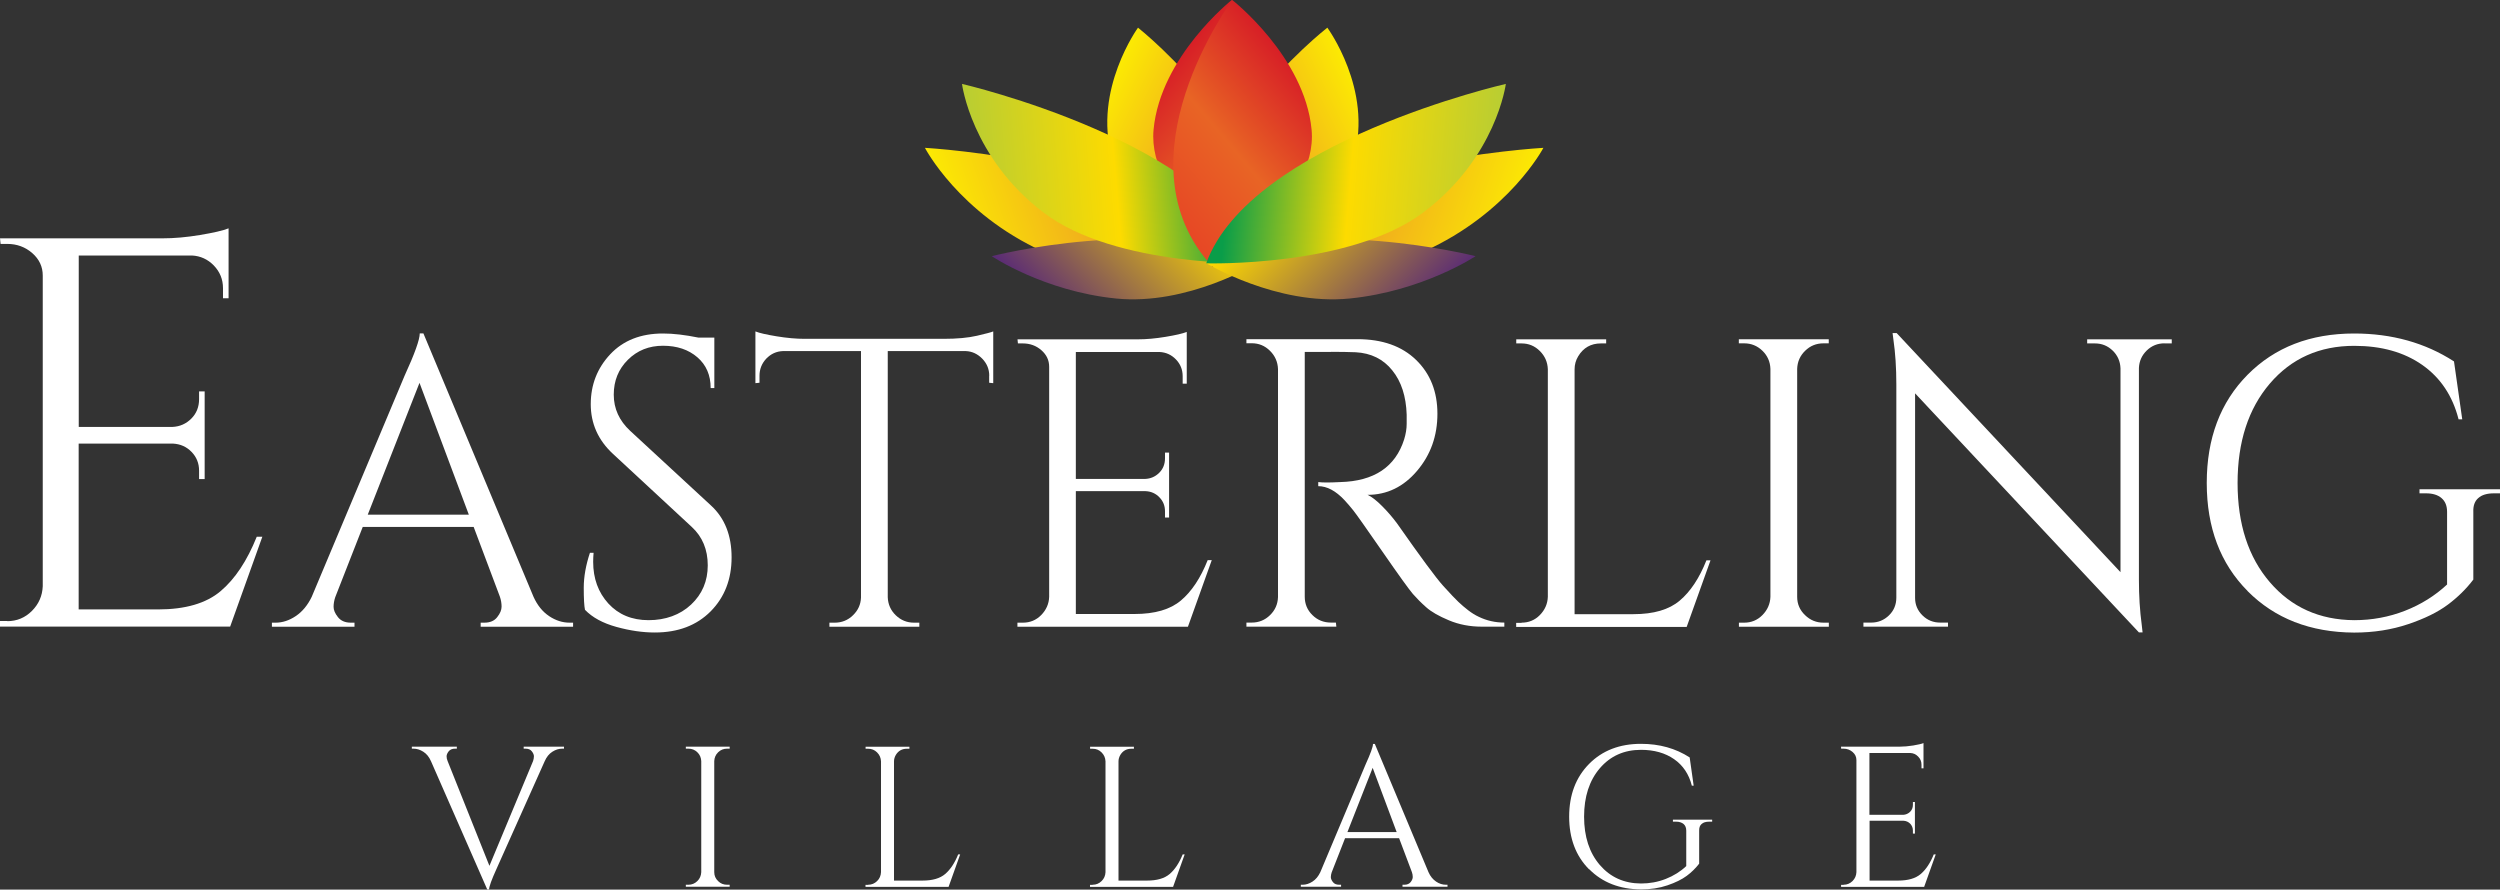
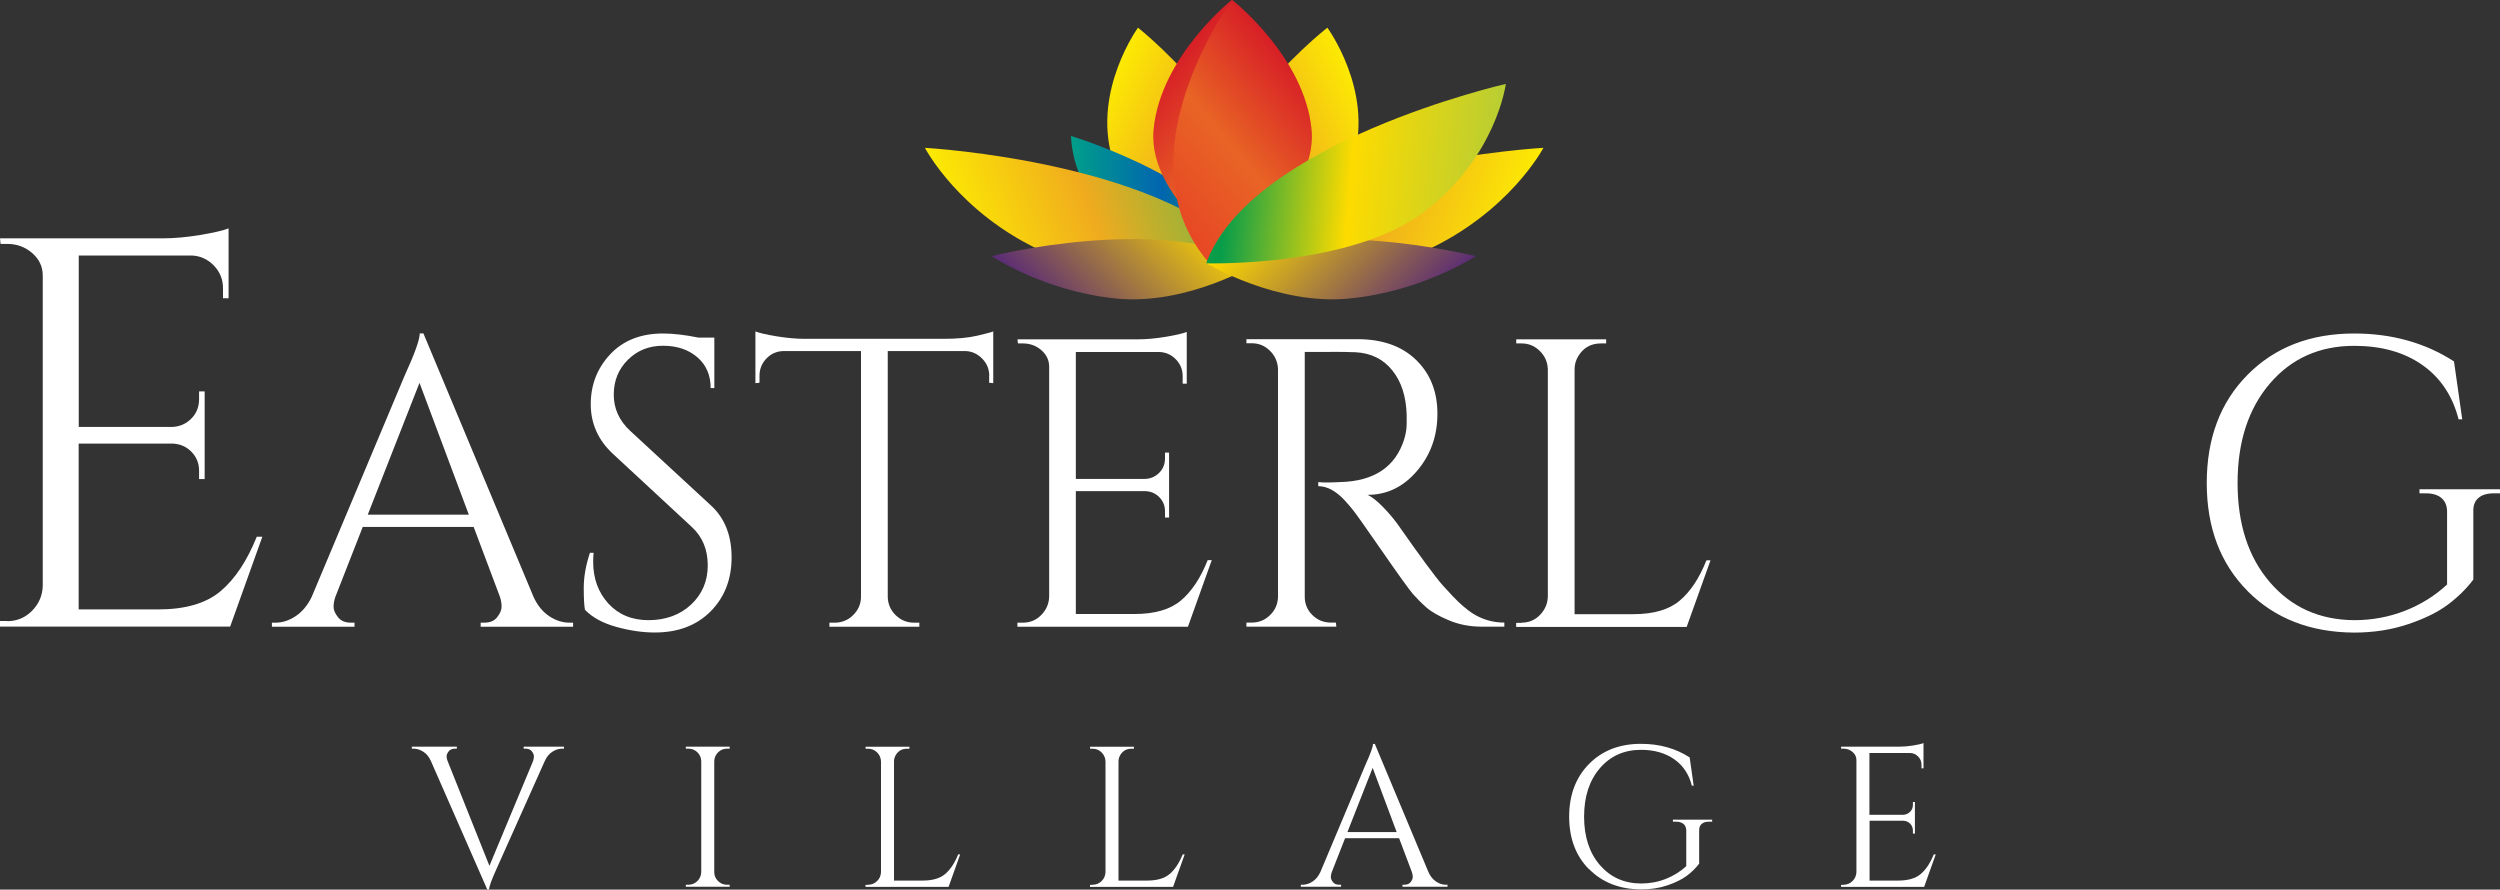
<svg xmlns="http://www.w3.org/2000/svg" xmlns:xlink="http://www.w3.org/1999/xlink" viewBox="0 0 300 106.75">
  <rect x="0" y="0" width="300" height="106.75" fill="#333333" stroke="none" />
  <defs>
    <linearGradient id="Analogous_4" data-name="Analogous 4" x1="209" y1="420.56" x2="233.49" y2="420.56" gradientTransform="translate(127.6 -457.31) rotate(25.89)" gradientUnits="userSpaceOnUse">
      <stop offset="0" stop-color="#fcea03" />
      <stop offset=".5" stop-color="#f0ab1e" />
      <stop offset="1" stop-color="#7ab542" />
    </linearGradient>
    <linearGradient id="Analogous_2" data-name="Analogous 2" x1="206.19" y1="152.24" x2="227.95" y2="152.24" gradientTransform="translate(-77.19 -128.81) rotate(.19)" gradientUnits="userSpaceOnUse">
      <stop offset="0" stop-color="#009f89" />
      <stop offset=".5" stop-color="#0265b0" />
      <stop offset="1" stop-color="#0a9d49" />
    </linearGradient>
    <linearGradient id="Analogous_5" data-name="Analogous 5" x1="266.86" y1="592.31" x2="289.78" y2="592.31" gradientTransform="translate(318.33 -616.08) rotate(40.19)" gradientUnits="userSpaceOnUse">
      <stop offset="0" stop-color="#d71f26" />
      <stop offset=".52" stop-color="#e86425" />
      <stop offset="1" stop-color="#e74725" />
    </linearGradient>
    <linearGradient id="Analogous_4-2" data-name="Analogous 4" x1="321.58" y1="-63.96" x2="354.28" y2="-63.96" gradientTransform="translate(-167.65 195.8) rotate(-19.11)" xlink:href="#Analogous_4" />
    <linearGradient id="Primary_Complimentary_2" data-name="Primary Complimentary 2" x1="523.23" y1="-233.24" x2="545.3" y2="-233.24" gradientTransform="translate(-79.74 573.14) rotate(-44.8)" gradientUnits="userSpaceOnUse">
      <stop offset="0" stop-color="#592a76" />
      <stop offset="1" stop-color="#fdd900" />
    </linearGradient>
    <linearGradient id="Analogous_6" data-name="Analogous 6" x1="254.53" y1="94.5" x2="288.06" y2="94.5" gradientTransform="translate(-145.1 -50.6) rotate(-4.81)" gradientUnits="userSpaceOnUse">
      <stop offset="0" stop-color="#b8cd33" />
      <stop offset=".52" stop-color="#fddb00" />
      <stop offset=".95" stop-color="#0a9d49" />
    </linearGradient>
    <linearGradient id="Analogous_4-3" data-name="Analogous 4" x1="3974.91" y1="-1407.35" x2="3999.59" y2="-1407.35" gradientTransform="translate(4354.35 -457.31) rotate(154.11) scale(1 -1)" xlink:href="#Analogous_4" />
    <linearGradient id="Analogous_2-2" data-name="Analogous 2" x1="4392.17" y1="138.03" x2="4414.23" y2="138.03" gradientTransform="translate(4559.13 -128.81) rotate(179.81) scale(1 -1)" xlink:href="#Analogous_2" />
    <linearGradient id="Analogous_5-2" data-name="Analogous 5" x1="3464.74" y1="-2109.28" x2="3487.73" y2="-2109.28" gradientTransform="translate(4163.62 -616.08) rotate(139.81) scale(1 -1)" xlink:href="#Analogous_5" />
    <linearGradient id="Analogous_4-4" data-name="Analogous 4" x1="4276.71" y1="1306.43" x2="4309.93" y2="1306.43" gradientTransform="translate(4649.59 195.8) rotate(-160.89) scale(1 -1)" xlink:href="#Analogous_4" />
    <linearGradient id="Primary_Complimentary_2-2" data-name="Primary Complimentary 2" x1="3493.08" y1="2716.57" x2="3515.46" y2="2716.57" gradientTransform="translate(4561.69 573.14) rotate(-135.2) scale(1 -1)" xlink:href="#Primary_Complimentary_2" />
    <linearGradient id="Analogous_6-2" data-name="Analogous 6" x1="4425.54" y1="445.18" x2="4459.57" y2="445.18" gradientTransform="translate(4627.04 -50.6) rotate(-175.19) scale(1 -1)" xlink:href="#Analogous_6" />
  </defs>
  <g style="isolation: isolate;">
    <g id="logos">
      <g>
        <g>
          <path d="m62.85,89.6h4.83v.24h-.22c-.4,0-.79.12-1.18.37s-.69.62-.91,1.12l-5.79,12.94c-.59,1.3-.89,2.12-.89,2.47h-.22l-6.75-15.39c-.22-.51-.53-.89-.92-1.14-.39-.25-.79-.37-1.19-.37h-.19v-.24h5.4v.24h-.22c-.34,0-.59.11-.76.32-.17.22-.25.42-.25.6s.04.37.12.56l5.02,12.58,5.24-12.58c.06-.19.1-.38.1-.56s-.08-.38-.25-.6c-.17-.22-.42-.32-.76-.32h-.22v-.24Z" style="fill: #fff; stroke-width: 0px;" />
          <path d="m82.61,106.17c.42,0,.77-.15,1.07-.44s.45-.65.47-1.07v-13.33c-.02-.42-.17-.77-.47-1.06s-.65-.43-1.07-.43h-.31v-.24h5.26v.24h-.31c-.42,0-.77.14-1.07.43-.3.29-.45.64-.47,1.06v13.33c0,.42.15.77.46,1.07.3.3.66.44,1.08.44h.31v.24h-5.26v-.24h.31Z" style="fill: #fff; stroke-width: 0px;" />
          <path d="m104.18,106.17c.42,0,.77-.15,1.07-.44s.45-.65.47-1.07v-13.3c-.02-.42-.17-.77-.47-1.07-.3-.3-.65-.44-1.07-.44h-.31v-.24h5.26v.24h-.31c-.58,0-1.02.25-1.32.74-.14.24-.22.5-.22.77v14.31h3.43c1.18,0,2.09-.26,2.71-.79.62-.53,1.14-1.31,1.56-2.35h.24l-1.39,3.89h-9.97v-.24h.31Z" style="fill: #fff; stroke-width: 0px;" />
          <path d="m131.12,106.17c.42,0,.77-.15,1.07-.44s.45-.65.47-1.07v-13.3c-.02-.42-.17-.77-.47-1.07-.3-.3-.65-.44-1.07-.44h-.31v-.24h5.26v.24h-.31c-.58,0-1.02.25-1.32.74-.14.24-.22.5-.22.77v14.31h3.43c1.18,0,2.09-.26,2.71-.79.62-.53,1.14-1.31,1.56-2.35h.24l-1.39,3.89h-9.97v-.24h.31Z" style="fill: #fff; stroke-width: 0px;" />
          <path d="m173.51,106.17h.19v.24h-5.4v-.24h.22c.34,0,.59-.11.76-.32.17-.22.25-.42.25-.61s-.03-.38-.1-.58l-1.54-4.08h-6.48l-1.61,4.11c-.06.19-.1.38-.1.56s.08.38.25.6c.17.22.42.32.76.32h.22v.24h-4.83v-.24h.22c.4,0,.79-.13,1.18-.38s.7-.63.94-1.13l5.43-12.92c.59-1.3.89-2.12.89-2.47h.22l6.44,15.39c.22.5.53.87.91,1.13s.78.38,1.2.38Zm-11.82-6.32h5.91l-2.88-7.71-3.03,7.71Z" style="fill: #fff; stroke-width: 0px;" />
          <path d="m190.69,104.32c-1.59-1.6-2.39-3.71-2.39-6.32s.8-4.72,2.39-6.33c1.59-1.61,3.67-2.41,6.23-2.41,2.21,0,4.15.54,5.84,1.63l.48,3.39h-.22c-.35-1.38-1.06-2.44-2.13-3.18-1.06-.74-2.39-1.12-3.97-1.12-2.03,0-3.68.74-4.94,2.21-1.26,1.47-1.89,3.41-1.89,5.81s.63,4.33,1.89,5.8c1.26,1.46,2.9,2.21,4.94,2.22,1.04,0,2.03-.18,2.97-.55s1.76-.88,2.46-1.54v-4.25c0-.35-.11-.62-.32-.8-.22-.18-.52-.28-.9-.28h-.38v-.24h4.71v.24h-.36c-.4,0-.7.09-.91.28-.21.18-.3.45-.29.8v3.96c-.42.54-.91,1.03-1.49,1.46-.58.43-1.35.81-2.32,1.14-.97.33-2.02.49-3.16.49-2.56-.02-4.64-.82-6.23-2.43Z" style="fill: #fff; stroke-width: 0px;" />
          <path d="m221.23,106.17c.42,0,.77-.15,1.07-.44.3-.3.45-.65.47-1.07v-13.45c0-.38-.15-.71-.46-.97-.3-.26-.66-.4-1.08-.4h-.29l-.02-.24h7.04c.5,0,1.04-.05,1.62-.14.58-.1,1-.19,1.24-.29v3.03h-.24v-.43c0-.38-.13-.71-.4-.98-.26-.27-.58-.42-.95-.43h-4.9v7.42h4.06c.32-.02.59-.14.82-.36.22-.22.34-.5.34-.84v-.34h.24v3.79h-.24v-.36c0-.32-.11-.59-.32-.82-.22-.22-.48-.34-.8-.36h-4.08v7.18h3.43c1.18,0,2.09-.26,2.71-.79s1.14-1.31,1.56-2.35h.24l-1.39,3.89h-9.97v-.24h.31Z" style="fill: #fff; stroke-width: 0px;" />
        </g>
        <g>
          <g>
            <g>
              <path d="m149.69,31.89s-13.99-5.02-16.26-13.07c-2.27-8.05,3.13-15.5,3.13-15.5,0,0,19.27,15.23,13.13,28.56Z" style="fill: url(#Analogous_4); stroke-width: 0px;" />
              <path d="m150.22,32.01s-11.34-.33-16.54-5.05c-5.19-4.72-5.16-10.64-5.16-10.64,0,0,19.48,5.82,21.7,15.69Z" style="fill: url(#Analogous_2); mix-blend-mode: multiply; stroke-width: 0px;" />
              <path d="m150.15,32.01s-12.55-7.69-11.72-16.46C139.25,6.78,147.81,0,147.81,0,147.81,0,161.81,19.24,150.15,32.01Z" style="fill: url(#Analogous_5); mix-blend-mode: multiply; stroke-width: 0px;" />
              <path d="m150.45,31.73s-15.19,3.07-25.3-1.55c-10.11-4.62-14.16-12.44-14.16-12.44,0,0,29.71,1.65,39.45,13.99Z" style="fill: url(#Analogous_4-2); stroke-width: 0px;" />
              <path d="m150.93,31.56s-8.37,5.14-17.03,4.26c-8.66-.88-14.89-5.08-14.89-5.08,0,0,19.92-5.11,31.92.82Z" style="fill: url(#Primary_Complimentary_2); mix-blend-mode: multiply; stroke-width: 0px;" />
            </g>
-             <path d="m150.9,31.6s-16.99.5-25.67-6.09c-8.68-6.59-9.79-15.44-9.79-15.44,0,0,30.22,6.98,35.46,21.53Z" style="fill: url(#Analogous_6); mix-blend-mode: multiply; stroke-width: 0px;" />
          </g>
          <g>
            <g>
              <path d="m145.97,31.89s14.18-5.02,16.49-13.07c2.3-8.05-3.18-15.5-3.18-15.5,0,0-19.54,15.23-13.31,28.56Z" style="fill: url(#Analogous_4-3); stroke-width: 0px;" />
              <path d="m145.44,32.01s11.5-.33,16.77-5.05c5.27-4.72,5.24-10.64,5.24-10.64,0,0-19.76,5.82-22.01,15.69Z" style="fill: url(#Analogous_2-2); mix-blend-mode: multiply; stroke-width: 0px;" />
              <path d="m145.51,32.01s12.72-7.69,11.88-16.46c-.84-8.77-9.52-15.55-9.52-15.55,0,0-14.19,19.24-2.37,32.01Z" style="fill: url(#Analogous_5-2); mix-blend-mode: multiply; stroke-width: 0px;" />
              <path d="m145.21,31.73s15.4,3.07,25.65-1.55c10.25-4.62,14.35-12.44,14.35-12.44,0,0-30.13,1.65-40.01,13.99Z" style="fill: url(#Analogous_4-4); stroke-width: 0px;" />
              <path d="m144.71,31.56s8.48,5.14,17.26,4.26c8.78-.88,15.1-5.08,15.1-5.08,0,0-20.2-5.11-32.37.82Z" style="fill: url(#Primary_Complimentary_2-2); mix-blend-mode: multiply; stroke-width: 0px;" />
            </g>
            <path d="m144.74,31.6s17.23.5,26.03-6.09c8.8-6.59,9.93-15.44,9.93-15.44,0,0-30.64,6.98-35.96,21.53Z" style="fill: url(#Analogous_6-2); mix-blend-mode: multiply; stroke-width: 0px;" />
          </g>
        </g>
        <g>
          <path d="m.87,74.54c1.15,0,2.14-.41,2.96-1.23s1.25-1.81,1.3-2.96v-37.28c0-1.07-.42-1.96-1.26-2.7-.84-.73-1.84-1.1-3-1.1H.07l-.07-.67h19.51c1.38,0,2.87-.13,4.49-.4,1.62-.27,2.76-.53,3.43-.8v8.39h-.67v-1.2c0-1.07-.37-1.97-1.1-2.73-.73-.75-1.61-1.15-2.63-1.2h-13.58v20.57h11.25c.89-.04,1.64-.38,2.26-1,.62-.62.93-1.4.93-2.33v-.93h.67v10.52h-.67v-1c0-.89-.3-1.64-.9-2.26-.6-.62-1.34-.95-2.23-1h-11.32v19.9h9.52c3.28,0,5.79-.73,7.52-2.2,1.73-1.46,3.17-3.64,4.33-6.52h.67l-3.86,10.78H0v-.67h.87Z" style="fill: #fff; stroke-width: 0px;" />
          <path d="m68.38,74.72h.39v.49h-11.09v-.49h.44c.69,0,1.21-.22,1.55-.67.35-.44.52-.86.52-1.26s-.07-.79-.2-1.18l-3.15-8.38h-13.31l-3.3,8.43c-.13.39-.2.78-.2,1.16s.17.79.52,1.23c.34.44.86.67,1.55.67h.44v.49h-9.91v-.49h.44c.82,0,1.63-.26,2.42-.79.79-.53,1.43-1.3,1.92-2.32l11.14-26.52c1.22-2.66,1.82-4.35,1.82-5.08h.44l13.21,31.6c.46,1.02,1.08,1.79,1.87,2.32.79.53,1.61.79,2.46.79Zm-24.25-12.96h12.13l-5.92-15.82-6.21,15.82Z" style="fill: #fff; stroke-width: 0px;" />
          <path d="m70.2,73.19c-.1-.46-.15-1.35-.15-2.66s.25-2.71.74-4.19h.44c-.03.36-.05.72-.05,1.08,0,2,.61,3.67,1.82,5,1.22,1.33,2.83,2,4.83,2s3.77-.62,5.1-1.87c1.33-1.25,2-2.82,2-4.71s-.64-3.43-1.92-4.61l-9.46-8.77c-1.77-1.64-2.66-3.63-2.66-5.96s.78-4.33,2.34-5.99c1.56-1.66,3.67-2.49,6.33-2.49,1.25,0,2.66.17,4.24.49h1.92v6.06h-.44c0-1.54-.53-2.78-1.6-3.7-1.07-.92-2.44-1.38-4.12-1.38s-3.08.56-4.21,1.68c-1.13,1.12-1.7,2.51-1.7,4.19s.66,3.12,1.97,4.34l9.71,8.97c1.64,1.51,2.46,3.58,2.46,6.21s-.84,4.79-2.51,6.48c-1.68,1.69-3.91,2.54-6.7,2.54-1.45,0-2.98-.22-4.61-.67s-2.88-1.13-3.77-2.05Z" style="fill: #fff; stroke-width: 0px;" />
          <path d="m118.71,45.09c0-.79-.28-1.47-.84-2.05-.56-.57-1.22-.88-1.97-.91h-9.37v29.53c.03.85.35,1.58.96,2.17.61.59,1.34.89,2.19.89h.64v.49h-10.79v-.49h.64c.85,0,1.59-.3,2.19-.89.61-.59.93-1.3.96-2.12v-29.58h-9.37c-.79.03-1.45.34-2,.91-.54.58-.81,1.26-.81,2.05v.84l-.49.05v-6.21c.49.2,1.35.39,2.56.59,1.22.2,2.33.3,3.35.3h16.66c1.61,0,2.95-.12,4.02-.37,1.07-.25,1.72-.42,1.95-.52v6.21l-.49-.05v-.84Z" style="fill: #fff; stroke-width: 0px;" />
          <path d="m122.75,74.72c.85,0,1.59-.3,2.19-.91s.93-1.34.96-2.19v-27.6c0-.79-.31-1.45-.94-2-.62-.54-1.36-.81-2.22-.81h-.59l-.05-.49h14.44c1.02,0,2.13-.1,3.33-.3,1.2-.2,2.05-.39,2.54-.59v6.21h-.49v-.89c0-.79-.27-1.46-.81-2.02-.54-.56-1.19-.85-1.95-.89h-10.06v15.23h8.33c.66-.03,1.22-.28,1.68-.74.46-.46.69-1.04.69-1.73v-.69h.49v7.79h-.49v-.74c0-.66-.22-1.22-.67-1.68-.44-.46-.99-.71-1.65-.74h-8.38v14.74h7.05c2.43,0,4.29-.54,5.57-1.63,1.28-1.08,2.35-2.69,3.2-4.83h.49l-2.86,7.99h-20.46v-.49h.64Z" style="fill: #fff; stroke-width: 0px;" />
          <path d="m159.72,42.23h-3.15v29.38c0,.85.3,1.59.91,2.19.61.61,1.36.91,2.24.91h.59l.05.49h-10.79v-.49h.64c.85,0,1.59-.3,2.19-.89.61-.59.93-1.31.96-2.17v-27.36c-.03-.85-.35-1.59-.96-2.19-.61-.61-1.34-.91-2.19-.91h-.64v-.49h13.31c2.99,0,5.34.83,7.05,2.49,1.71,1.66,2.56,3.81,2.56,6.46s-.81,4.93-2.44,6.85c-1.63,1.92-3.61,2.88-5.94,2.88.49.23,1.08.68,1.75,1.36.67.67,1.27,1.37,1.8,2.09,2.83,4.04,4.67,6.53,5.52,7.47.85.94,1.46,1.58,1.82,1.92.36.35.76.68,1.18,1.01.43.33.85.59,1.28.79.95.46,1.97.69,3.06.69v.49h-2.71c-1.41,0-2.73-.25-3.94-.76-1.22-.51-2.13-1.03-2.74-1.58-.61-.54-1.13-1.07-1.58-1.58-.44-.51-1.67-2.21-3.67-5.1-2-2.89-3.17-4.54-3.5-4.95-.33-.41-.67-.81-1.04-1.21-1.05-1.12-2.1-1.68-3.15-1.68v-.49c.26.03.61.05,1.04.05s.95-.02,1.58-.05c4.07-.1,6.64-1.81,7.69-5.13.2-.66.3-1.27.3-1.85v-1.11c-.07-2.2-.64-3.98-1.73-5.32-1.08-1.35-2.55-2.07-4.39-2.17-.79-.03-1.77-.05-2.96-.05Z" style="fill: #fff; stroke-width: 0px;" />
          <path d="m182.59,74.72c.85,0,1.59-.3,2.19-.91s.93-1.34.96-2.19v-27.31c-.03-.85-.35-1.59-.96-2.19-.61-.61-1.34-.91-2.19-.91h-.64v-.49h10.79v.49h-.64c-1.18,0-2.09.51-2.71,1.53-.3.49-.44,1.02-.44,1.58v29.38h7.05c2.43,0,4.29-.54,5.57-1.63,1.28-1.08,2.35-2.69,3.2-4.83h.49l-2.86,7.99h-20.46v-.49h.64Z" style="fill: #fff; stroke-width: 0px;" />
-           <path d="m209.3,74.72c.85,0,1.59-.3,2.19-.91s.93-1.34.96-2.19v-27.36c-.03-.85-.35-1.58-.96-2.17-.61-.59-1.34-.89-2.19-.89h-.64v-.49h10.79v.49h-.64c-.85,0-1.59.3-2.19.89-.61.59-.93,1.31-.96,2.17v27.36c0,.85.31,1.59.94,2.19.62.61,1.36.91,2.22.91h.64v.49h-10.79v-.49h.64Z" style="fill: #fff; stroke-width: 0px;" />
-           <path d="m259.73,41.2c-.82,0-1.53.29-2.12.86-.59.58-.9,1.27-.94,2.09v25.43c0,1.91.11,3.71.34,5.42l.1.89h-.44l-26.86-28.69v24.55c0,.82.3,1.52.89,2.1.59.58,1.3.86,2.12.86h.94v.49h-10.15v-.49h.94c.82,0,1.53-.29,2.12-.86.59-.57.89-1.29.89-2.14v-25.58c0-2-.12-3.8-.35-5.37l-.1-.79h.49l26.86,28.69v-24.45c-.03-.85-.35-1.57-.94-2.14-.59-.57-1.3-.86-2.12-.86h-.94v-.49h10.15v.49h-.89Z" style="fill: #fff; stroke-width: 0px;" />
          <path d="m269.71,70.92c-3.27-3.29-4.9-7.61-4.9-12.96s1.63-9.69,4.9-12.99c3.27-3.3,7.53-4.95,12.79-4.95,4.53,0,8.53,1.12,11.98,3.35l.99,6.95h-.44c-.72-2.83-2.18-5-4.36-6.53-2.19-1.53-4.9-2.29-8.16-2.29-4.17,0-7.55,1.51-10.13,4.53-2.58,3.02-3.87,7-3.87,11.93s1.29,8.9,3.87,11.9c2.58,3.01,5.96,4.53,10.13,4.56,2.14,0,4.17-.38,6.09-1.13s3.61-1.81,5.05-3.15v-8.72c0-.72-.22-1.27-.67-1.65-.44-.38-1.06-.57-1.85-.57h-.79v-.49h9.66v.49h-.74c-.82,0-1.45.19-1.87.57-.43.38-.62.93-.59,1.65v8.13c-.85,1.12-1.87,2.12-3.06,3.01s-2.77,1.67-4.76,2.34c-1.99.67-4.15,1.01-6.48,1.01-5.26-.03-9.52-1.69-12.79-4.98Z" style="fill: #fff; stroke-width: 0px;" />
        </g>
      </g>
    </g>
  </g>
</svg>